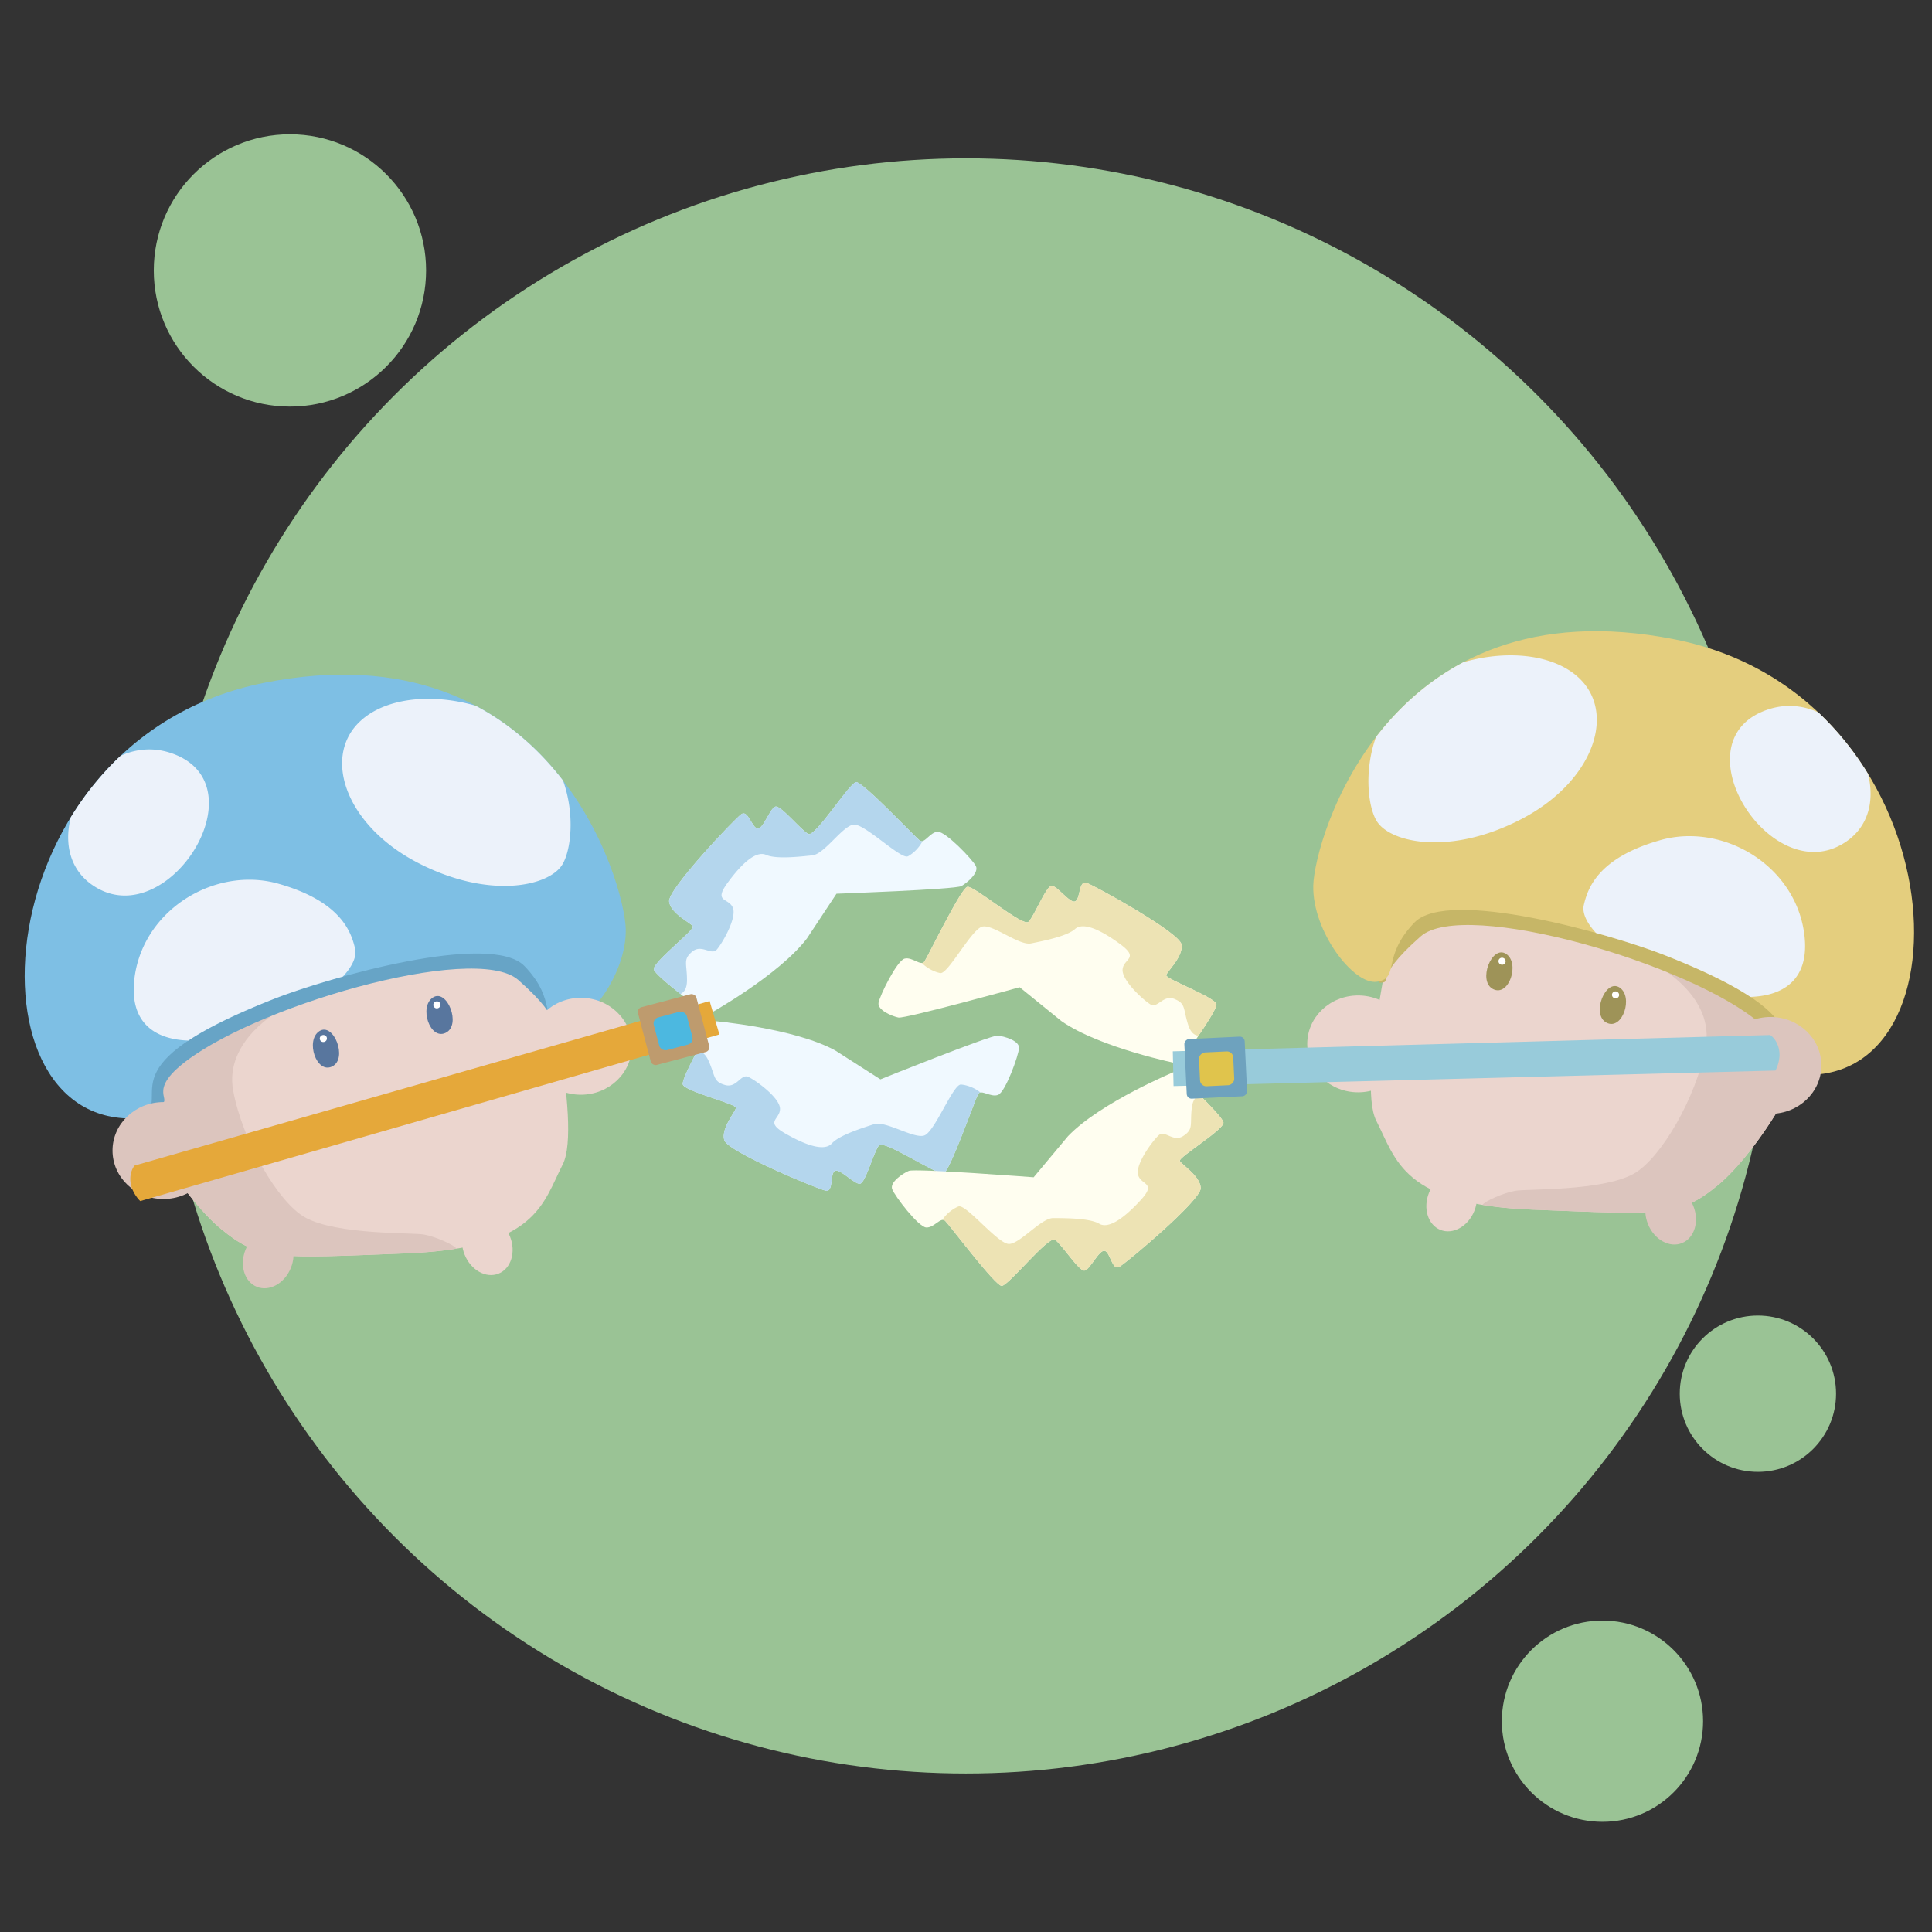
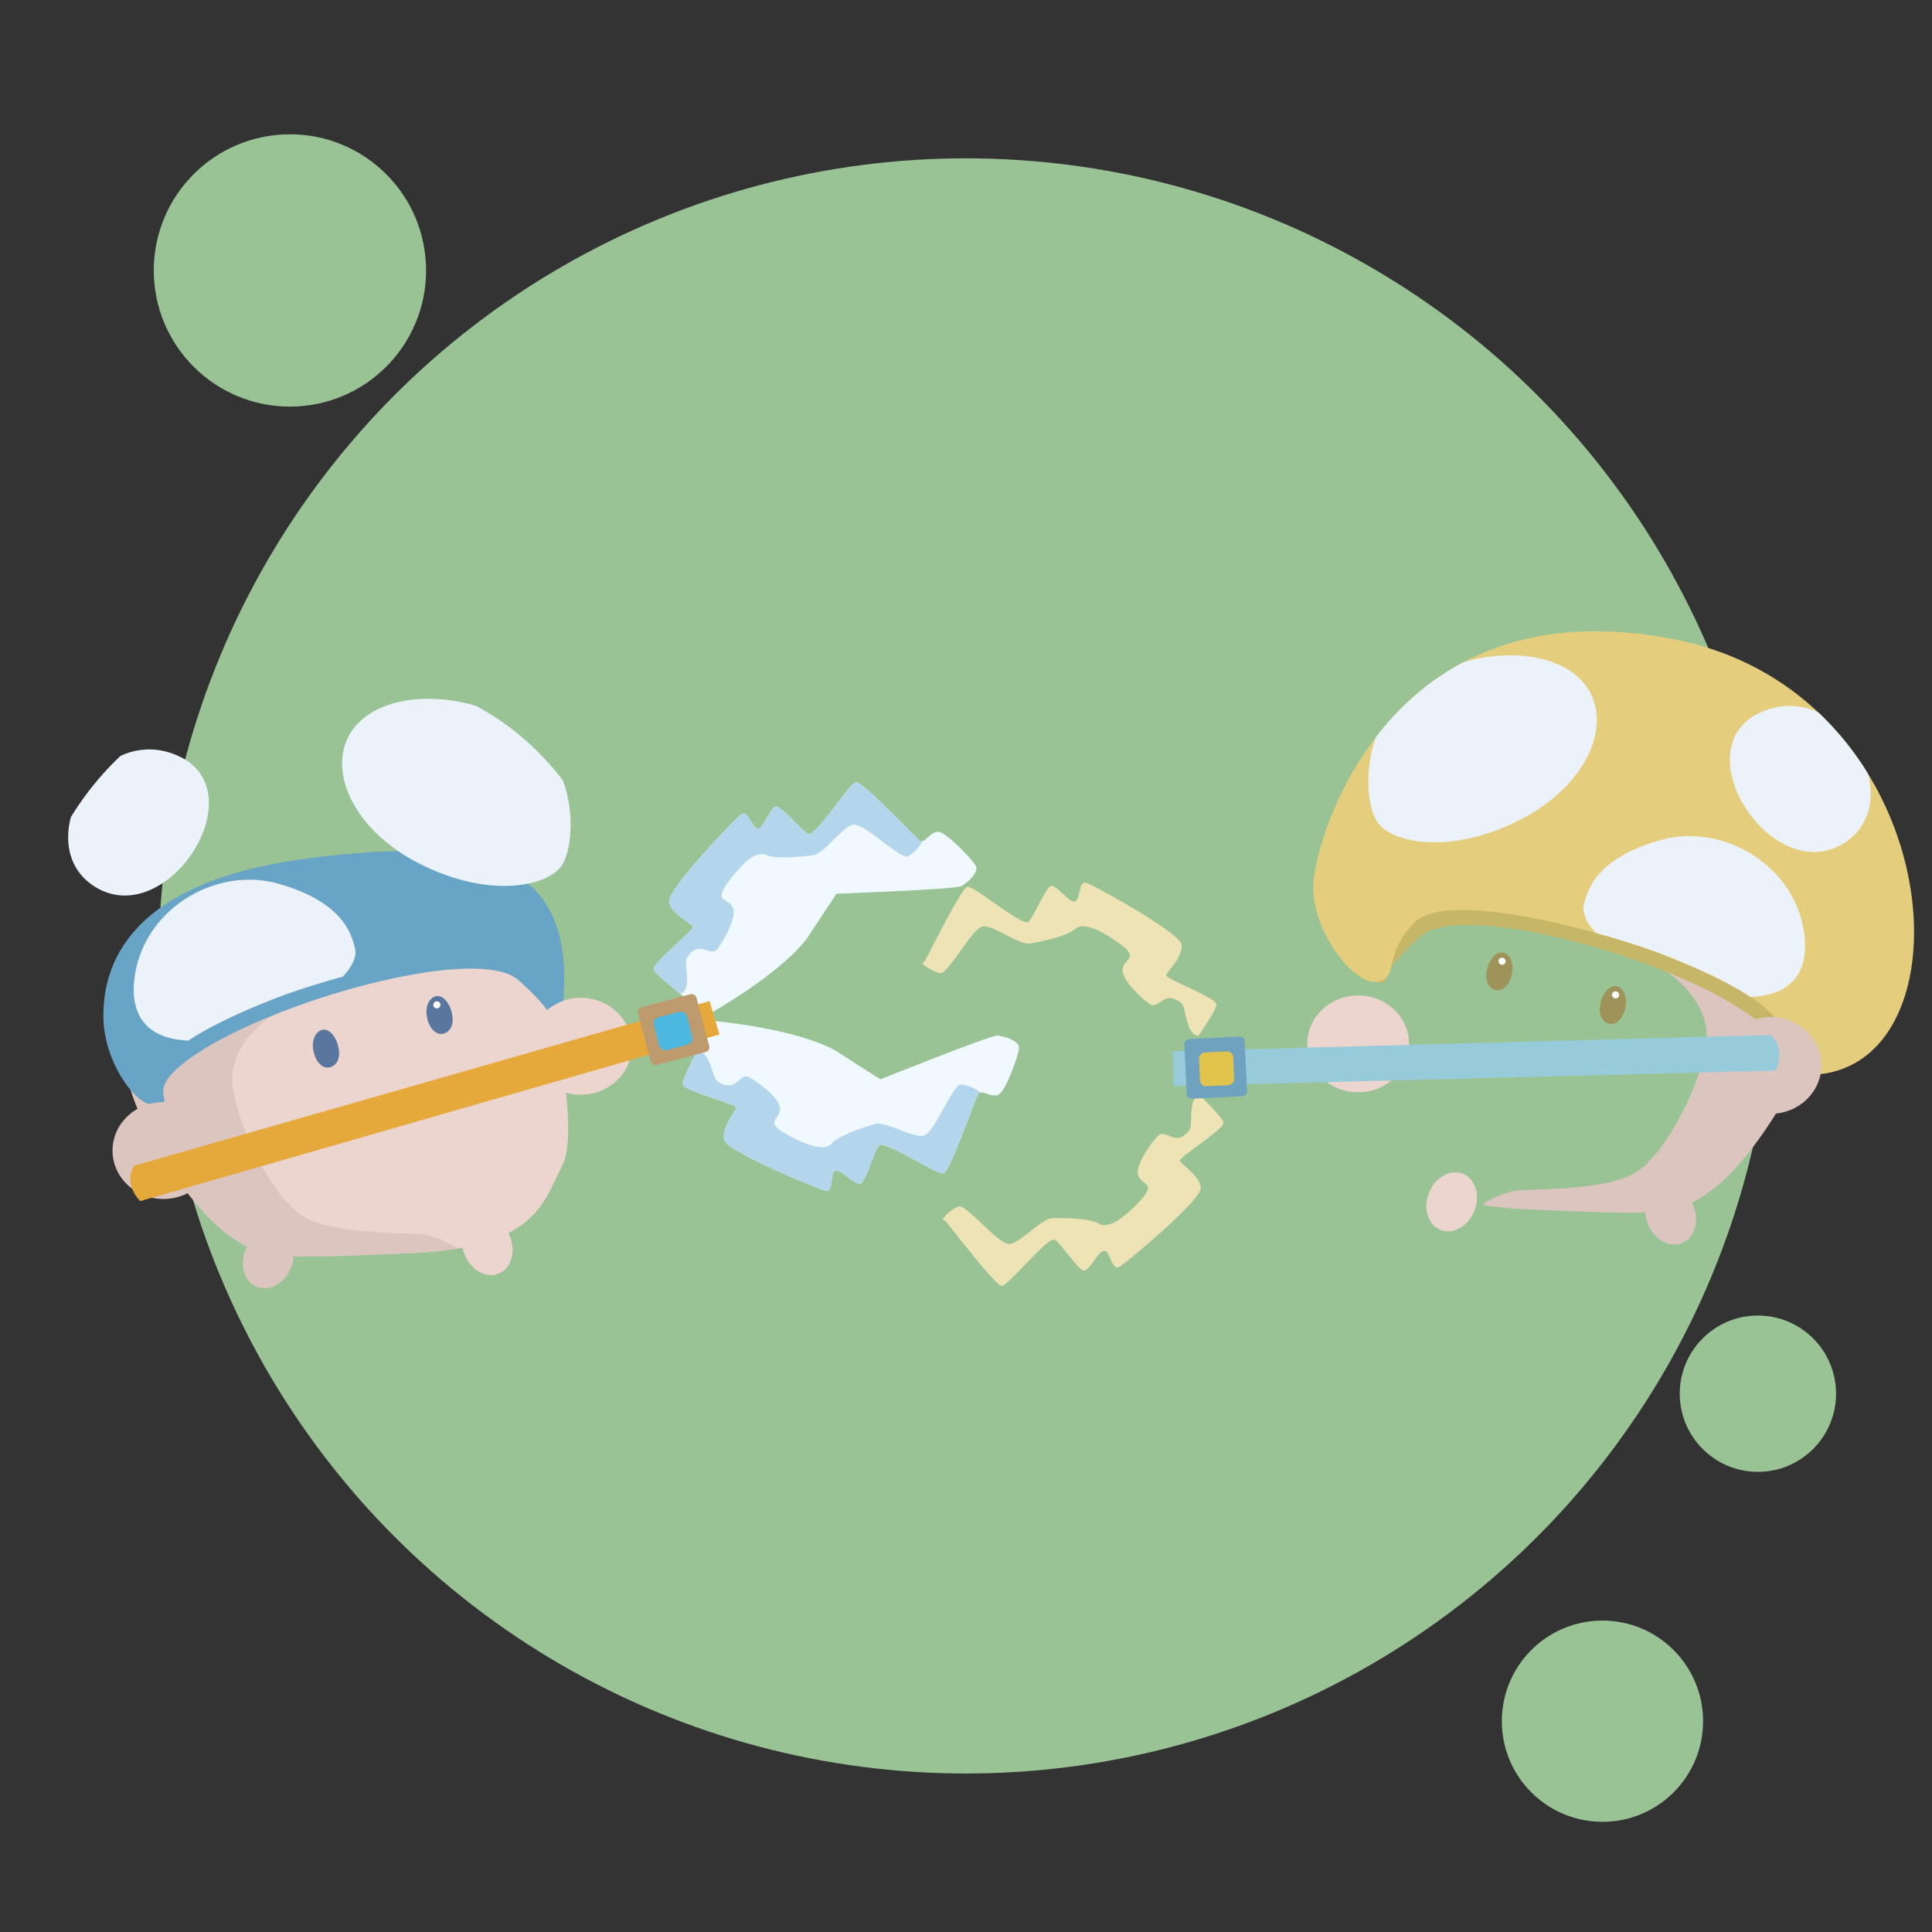
<svg xmlns="http://www.w3.org/2000/svg" xmlns:ns1="http://sodipodi.sourceforge.net/DTD/sodipodi-0.dtd" xmlns:ns2="http://www.inkscape.org/namespaces/inkscape" xml:space="preserve" width="800" height="800" viewBox="0 0 211.667 211.667" version="1.1" id="svg38" ns1:docname="web-components.svg" ns2:version="1.2.2 (b0a8486541, 2022-12-01)">
  <rect x="0" y="0" width="211.667" height="211.667" fill="#333333" stroke="none" />
  <defs id="defs42" />
  <ns1:namedview id="namedview40" pagecolor="#ffffff" bordercolor="#000000" borderopacity="0.25" ns2:showpageshadow="2" ns2:pageopacity="0.0" ns2:pagecheckerboard="0" ns2:deskcolor="#d1d1d1" showgrid="false" ns2:zoom="0.28678969" ns2:cx="373.0957" ns2:cy="749.67827" ns2:window-width="840" ns2:window-height="994" ns2:window-x="0" ns2:window-y="0" ns2:window-maximized="0" ns2:current-layer="svg38" />
  <g fill="#95ca89" id="g3577" transform="matrix(1.053,0,0,1.053,-6.232,-7.872)" style="fill:#9ac395;fill-opacity:1">
    <circle cx="106.416" cy="107.974" r="84.025" id="circle3569" style="fill:#9ac395;fill-opacity:1">
      <animateTransform attributeName="transform" attributeType="XML" calcMode="spline" dur="9s" keySplines=".42,0,.58,1; .42,0,.58,1" keyTimes="0; 0.5; 1" repeatCount="indefinite" type="translate" values="0,0; 0,5; 0,0" />
    </circle>
    <circle cx="188.818" cy="152.481" r="8.131" id="circle3571" style="fill:#9ac395;fill-opacity:1">
      <animateTransform attributeName="transform" attributeType="XML" calcMode="spline" dur="10s" keySplines=".42,0,.58,1; .42,0,.58,1" keyTimes="0; 0.5; 1" repeatCount="indefinite" type="translate" values="0,0; 5,-5; 0,0" />
    </circle>
    <circle cx="172.645" cy="186.556" r="10.469" id="circle3573" style="fill:#9ac395;fill-opacity:1">
      <animateTransform attributeName="transform" attributeType="XML" calcMode="spline" dur="8s" keySplines=".42,0,.58,1; .42,0,.58,1" keyTimes="0; 0.5; 1" repeatCount="indefinite" type="translate" values="0,0; 5,2; 0,0" />
    </circle>
    <circle cx="36.084" cy="35.615" r="14.166" id="circle3575" style="fill:#9ac395;fill-opacity:1">
      <animateTransform attributeName="transform" attributeType="XML" calcMode="spline" dur="9s" keySplines=".42,0,.58,1; .42,0,.58,1" keyTimes="0; 0.5; 1" repeatCount="indefinite" type="translate" values="0,0; 5,5; 0,0" />
    </circle>
  </g>
  <g transform="matrix(-1.485,0,0,1.485,633.356,-398.99)" id="g2267">
-     <path fill="#ebd5ce" d="m 323.339,335.573 c 0,0 3.109,12.897 1.626,15.789 -1.482,2.892 -1.919,6.184 -11.519,6.56 -9.6,0.376 -10.815,0.554 -13.682,-1.802 -2.868,-2.355 -7.388,-9.399 -7.033,-12.91 0.355,-3.512 8.672,-8.529 15.888,-10.023 7.216,-1.494 12.125,-0.076 14.72,2.386 z" id="path2241" style="stroke-width:0.569" />
    <path fill="#dcc5be" d="m 302.442,339.479 c -2.333,-0.019 -6.376,1.315 -9.594,3.179 -0.059,0.188 -0.099,0.372 -0.117,0.552 -0.355,3.512 4.165,10.555 7.033,12.91 2.868,2.356 4.083,2.177 13.684,1.802 1.415,-0.055 2.627,-0.175 3.677,-0.347 -0.112,-0.251 -1.536,-0.887 -2.394,-1.041 -0.859,-0.154 -6.463,0.039 -8.778,-1.27 -1.991,-1.126 -4.599,-5.627 -5.287,-9.333 -0.688,-3.706 3.464,-5.933 3.464,-5.933 -0.298,-0.35 -0.893,-0.512 -1.686,-0.519 z" id="path2243" style="stroke-width:0.569" />
    <path fill="#67a4c6" d="m 324.779,341.187 c -1.208,-0.054 0.662,-0.12 -3.089,-3.422 -3.223,-2.837 -20.007,2.06 -25.018,6.402 -2.342,2.029 -0.175,2.537 -1.643,2.819 -1.468,0.282 -3.95,-3.203 -3.938,-6.557 0.01,-2.91 0.954,-9.741 14.853,-11.598 13.899,-1.857 20.675,0.441 18.835,12.357 z" id="path2245" style="fill:#c6b667;fill-opacity:1;stroke-width:0.569" />
    <ellipse cx="-218.001" cy="415.727" fill="#dcc5be" rx="2.232" ry="1.802" transform="rotate(-67.913)" id="ellipse2247" style="stroke-width:0.569" />
    <path fill="#58769e" d="m 316.341,341.655 c -1.169,0.578 -1.995,-1.923 -0.948,-2.602 1.047,-0.68 2.117,2.024 0.948,2.602 z" id="path2249" style="fill:#9e9358;fill-opacity:1;stroke-width:0.569" />
    <path fill="#ffffff" d="m 315.948,339.578 a 0.257,0.264 72.413 0 0 -0.278,-0.238 0.257,0.264 72.413 0 0 -0.247,0.274 0.257,0.264 72.413 0 0 0.274,0.241 0.257,0.264 72.413 0 0 0.251,-0.271" id="path2251" style="stroke-width:0.569" />
    <path fill="#58769e" d="m 307.967,344.137 c -1.169,0.578 -1.995,-1.923 -0.948,-2.603 1.047,-0.68 2.117,2.024 0.948,2.602 z" id="path2253" style="fill:#9e9358;fill-opacity:1;stroke-width:0.569" />
    <path fill="#ffffff" d="m 307.575,342.059 a 0.257,0.264 72.413 0 0 -0.278,-0.237 0.257,0.264 72.413 0 0 -0.248,0.274 0.257,0.264 72.413 0 0 0.275,0.241 0.257,0.264 72.413 0 0 0.251,-0.271" id="path2255" style="stroke-width:0.569" />
    <path fill="#7ebfe4" d="m 294.045,347.923 c 2.107,-1.743 -3.006,-3.799 9.634,-8.77 4.015,-1.578 15.992,-4.983 18.469,-2.412 2.477,2.571 1.044,4.084 2.756,4.366 1.712,0.282 4.787,-3.708 4.709,-7.093 -0.077,-3.385 -5.478,-22.378 -26.683,-18.159 -20.853,4.149 -22.43,33.51 -8.884,32.07 z" id="path2257" style="fill:#e4ce7e;fill-opacity:1;stroke-width:0.569" />
    <path fill="#ecf2fa" d="m 294.446,320.761 a 5.034,5.034 0 0 0 -2.094,0.479 22.033,22.033 0 0 0 -3.659,4.518 c -0.528,2.022 -0.045,4.141 2.012,5.266 5.292,2.893 11.738,-7.314 5.785,-9.84 -0.698,-0.296 -1.384,-0.427 -2.044,-0.424 z m 7.346,9.609 c -4.007,0.029 -7.904,2.999 -8.415,7.313 -0.369,3.113 1.382,4.458 3.984,4.545 1.334,-0.885 3.324,-1.898 6.319,-3.076 1.162,-0.457 3,-1.066 5.073,-1.64 0.769,-0.827 1.022,-1.544 0.901,-2.06 -0.274,-1.165 -0.981,-3.466 -5.645,-4.787 -0.729,-0.207 -1.475,-0.302 -2.216,-0.296 z m 13.187,-13.341 c -2.056,0.015 -3.931,0.599 -5.107,1.806 -2.593,2.666 -0.803,7.591 4.419,10.292 5.222,2.701 9.633,1.742 10.634,0.141 0.648,-1.036 0.96,-3.697 0.063,-6.21 -1.613,-2.099 -3.722,-4.077 -6.443,-5.518 -1.184,-0.346 -2.404,-0.519 -3.566,-0.511 z" id="path2259" style="stroke-width:0.569" />
    <ellipse cx="450.746" cy="-162.918" fill="#ebd5ce" rx="2.232" ry="1.802" transform="rotate(68.081)" id="ellipse2261" style="stroke-width:0.569" />
    <ellipse cx="295.881" cy="347.282" fill="#dcc5be" rx="3.755" ry="3.573" id="ellipse2263" style="stroke-width:0.569" />
    <ellipse cx="326.303" cy="345.694" fill="#ebd5ce" rx="3.755" ry="3.573" id="ellipse2265" style="stroke-width:0.569" />
  </g>
  <g transform="matrix(0.846,0,0,0.846,-197.619,-50.72)" id="g1585">
    <path fill="#ebd5ce" d="m 303.611,183.017 c 0,0 5.46,22.648 2.856,27.727 -2.602,5.078 -3.37,10.86 -20.229,11.52 -16.858,0.66 -18.993,0.973 -24.028,-3.164 -5.036,-4.136 -12.974,-16.505 -12.351,-22.671 0.623,-6.167 15.229,-14.978 27.902,-17.602 12.673,-2.624 21.293,-0.134 25.85,4.19 z" id="path1539" />
    <path fill="#dcc5be" d="m 266.914,189.876 c -4.097,-0.033 -11.197,2.309 -16.849,5.582 -0.103,0.33 -0.174,0.654 -0.206,0.97 -0.623,6.167 7.315,18.536 12.35,22.672 5.036,4.137 7.171,3.823 24.03,3.164 2.485,-0.097 4.613,-0.308 6.457,-0.61 -0.197,-0.44 -2.697,-1.558 -4.204,-1.828 -1.508,-0.27 -11.349,0.068 -15.416,-2.23 -3.497,-1.977 -8.076,-9.882 -9.285,-16.39 -1.208,-6.508 6.084,-10.419 6.084,-10.419 -0.523,-0.615 -1.569,-0.9 -2.96,-0.911 z" id="path1541" />
    <path fill="#67a4c6" d="m 306.14,192.875 c -2.122,-0.095 1.163,-0.21 -5.425,-6.01 -5.66,-4.982 -35.134,3.617 -43.935,11.243 -4.113,3.563 -0.307,4.455 -2.885,4.95 -2.578,0.496 -6.937,-5.624 -6.916,-11.515 0.017,-5.11 1.675,-17.107 26.084,-20.368 24.409,-3.261 36.307,0.775 33.076,21.7 z" id="path1543" />
    <ellipse cx="-105.709" cy="332.474" fill="#dcc5be" rx="3.92" ry="3.164" transform="rotate(-67.913)" id="ellipse1545" />
    <path fill="#58769e" d="m 291.321,193.698 c -2.053,1.015 -3.503,-3.377 -1.665,-4.57 1.838,-1.195 3.718,3.554 1.665,4.57 z" id="path1551" />
    <path fill="#ffffff" d="m 290.632,190.049 a 0.452,0.463 72.413 0 0 -0.488,-0.418 0.452,0.463 72.413 0 0 -0.434,0.481 0.452,0.463 72.413 0 0 0.482,0.424 0.452,0.463 72.413 0 0 0.44,-0.476" id="path1555" />
    <path fill="#58769e" d="m 276.616,198.056 c -2.053,1.015 -3.503,-3.377 -1.665,-4.571 1.838,-1.194 3.718,3.555 1.665,4.57 z" id="path1557" />
-     <path fill="#ffffff" d="m 275.927,194.406 a 0.452,0.463 72.413 0 0 -0.488,-0.417 0.452,0.463 72.413 0 0 -0.435,0.481 0.452,0.463 72.413 0 0 0.483,0.424 0.452,0.463 72.413 0 0 0.44,-0.476" id="path1559" />
-     <path fill="#7ebfe4" d="m 252.168,204.705 c 3.7,-3.061 -5.278,-6.672 16.918,-15.402 7.05,-2.772 28.083,-8.75 32.433,-4.236 4.35,4.515 1.833,7.172 4.839,7.667 3.006,0.495 8.406,-6.512 8.27,-12.457 -0.135,-5.945 -9.62,-39.298 -46.859,-31.89 -36.621,7.287 -39.39,58.848 -15.601,56.318 z" id="path1561" />
    <path fill="#ecf2fa" d="m 252.871,157.005 a 8.84,8.84 0 0 0 -3.678,0.842 38.693,38.693 0 0 0 -6.426,7.935 c -0.927,3.55 -0.079,7.272 3.534,9.247 9.294,5.08 20.613,-12.844 10.159,-17.28 -1.226,-0.52 -2.43,-0.75 -3.589,-0.744 z m 12.901,16.875 c -7.037,0.05 -13.88,5.267 -14.778,12.843 -0.648,5.467 2.427,7.829 6.996,7.982 2.342,-1.555 5.837,-3.333 11.096,-5.402 2.04,-0.802 5.268,-1.872 8.909,-2.88 1.351,-1.452 1.795,-2.711 1.582,-3.617 -0.481,-2.045 -1.722,-6.086 -9.913,-8.406 -1.28,-0.363 -2.59,-0.53 -3.892,-0.52 z m 23.158,-23.429 c -3.61,0.026 -6.904,1.052 -8.968,3.172 -4.554,4.681 -1.41,13.33 7.76,18.074 9.17,4.744 16.917,3.06 18.675,0.247 1.138,-1.82 1.686,-6.492 0.11,-10.905 -2.833,-3.686 -6.537,-7.16 -11.314,-9.69 -2.079,-0.607 -4.222,-0.912 -6.263,-0.898 z" id="path1563" />
    <ellipse cx="316.014" cy="-192.657" fill="#ebd5ce" rx="3.92" ry="3.164" transform="rotate(68.081)" id="ellipse1573" />
    <ellipse cx="254.758" cy="208.949" fill="#dcc5be" rx="6.594" ry="6.275" id="ellipse1581" />
    <ellipse cx="308.816" cy="195.446" fill="#ebd5ce" rx="6.594" ry="6.275" id="ellipse1583" />
  </g>
  <g id="g382" transform="matrix(0.332,0.463,-0.463,0.332,84.495,31.79)">
    <path fill="#f0f9ff" d="m 125.966,75.203 9.597,-3.83 c 0,0 5.434,-22.224 6.301,-23.22 0.867,-0.997 3.24,-2.827 4.335,-1.954 1.095,0.874 5.369,7.063 4.974,8.534 -0.394,1.47 -2.858,1.999 -2.353,3.047 0.506,1.048 8.863,12.998 8.526,14.228 -0.336,1.23 -11.976,5.527 -11.625,6.984 0.352,1.458 4.367,6.313 3.87,7.27 -0.496,0.957 -4.67,1.389 -4.816,2.489 -0.146,1.1 3.217,2.565 2.06,3.638 -1.158,1.073 -17.057,10.967 -19.277,10.192 -2.22,-0.775 -3.17,-4.96 -3.74,-5.45 -0.569,-0.491 -8.38,6.224 -9.622,5.688 -1.241,-0.535 -6.436,-11.929 -6.436,-11.929 0,0 10.07,-11.765 18.206,-15.687 z" id="path12" />
    <path fill="#b4d6ed" d="m 148.825,57.22 a 0.595,0.595 0 0 0 -0.005,0.56 c 0.506,1.048 8.862,12.998 8.526,14.228 -0.336,1.23 -11.976,5.527 -11.624,6.985 0.351,1.457 4.366,6.312 3.87,7.27 -0.497,0.957 -4.671,1.388 -4.817,2.488 -0.147,1.1 3.218,2.565 2.06,3.638 -1.157,1.073 -17.057,10.967 -19.277,10.192 -2.22,-0.775 -3.17,-4.96 -3.74,-5.45 -0.57,-0.491 -8.38,6.224 -9.622,5.689 -0.607,-0.262 -2.158,-3.122 -3.586,-5.975 0.505,-0.648 1.274,-1.027 2.956,-0.667 3.097,0.663 3.63,1.571 5.476,0.102 1.847,-1.469 -0.05,-3.757 1.344,-4.547 1.393,-0.79 6.761,-2.58 8.505,-1.39 1.743,1.19 0.197,3.908 4.47,1.963 4.273,-1.944 7.231,-4.118 6.774,-6.178 -0.457,-2.06 1.003,-6.487 1.716,-8.724 0.712,-2.237 6.77,-4.557 7.396,-6.587 0.627,-2.031 -4.79,-10.252 -3.851,-11.443 0.475,-0.602 1.783,-1.723 3.429,-2.155 z" id="path14" />
    <path fill="#f0f9ff" d="m 105.32,67.089 -3.687,-9.652 c 0,0 12.656,-19.06 12.801,-20.372 0.145,-1.313 -0.117,-4.298 -1.502,-4.511 -1.385,-0.214 -8.832,0.84 -9.646,2.127 -0.813,1.286 0.468,3.456 -0.645,3.795 -1.114,0.339 -15.564,2.295 -16.24,3.375 -0.677,1.081 4.054,12.552 2.744,13.281 -1.31,0.73 -7.6,1.069 -7.968,2.083 -0.367,1.013 2.144,4.375 1.435,5.227 -0.71,0.853 -4.067,-0.626 -4.071,0.952 -0.005,1.579 3.497,19.975 5.572,21.082 2.075,1.107 5.795,-1.032 6.542,-0.946 0.746,0.086 1.104,10.381 2.34,10.931 1.234,0.55 13.132,-3.354 13.132,-3.354 0,0 1.825,-15.378 -0.806,-24.018 z" id="path16" />
    <path fill="#b4d6ed" d="m 103.05,38.092 a 0.595,0.595 0 0 1 -0.409,0.383 c -1.113,0.34 -15.564,2.296 -16.24,3.377 -0.676,1.08 4.053,12.551 2.744,13.28 -1.31,0.73 -7.601,1.068 -7.969,2.082 -0.367,1.014 2.145,4.376 1.436,5.229 -0.71,0.853 -4.067,-0.628 -4.072,0.95 -0.004,1.58 3.498,19.975 5.573,21.082 2.074,1.107 5.795,-1.03 6.542,-0.944 0.747,0.086 1.104,10.38 2.34,10.93 0.603,0.269 3.757,-0.529 6.823,-1.412 0.133,-0.81 -0.109,-1.633 -1.513,-2.626 -2.588,-1.828 -3.616,-1.604 -3.788,-3.957 -0.171,-2.354 2.797,-2.51 2.433,-4.07 -0.364,-1.56 -2.686,-6.72 -4.743,-7.195 -2.057,-0.475 -3.007,2.503 -4.473,-1.956 -1.467,-4.46 -1.874,-8.108 -0.05,-9.168 1.825,-1.06 4.091,-5.135 5.253,-7.175 1.161,-2.04 -1.239,-8.066 -0.17,-9.904 1.068,-1.837 10.783,-3.426 11.023,-4.924 0.12,-0.757 0.058,-2.479 -0.74,-3.982 z" id="path18" />
    <path fill="#e5a83a" d="m 65.46,197.583 38.728,-108.297 6.316,2.218 -38.863,109.18 c 0,0 -2.224,0.448 -4.073,-0.613 -1.849,-1.062 -2.108,-2.488 -2.108,-2.488 z" id="path20" />
    <g transform="matrix(-2.637,-1.004,-1.004,2.637,-1228.915,-2028.65)" id="g34">
      <rect width="4.072" height="4.12" x="-711.899" y="534.179" fill="#be9b6e" ry="0.33" id="rect30" />
      <rect width="2.309" height="2.336" x="-711.1" y="535.129" fill="#4cb8e0" ry="0.425" id="rect32" />
    </g>
  </g>
  <g id="g410" transform="matrix(-0.177,0.541,0.541,0.177,98.628,43.009)">
-     <path fill="#f0f9ff" d="m 125.966,75.203 9.597,-3.83 c 0,0 5.434,-22.224 6.301,-23.22 0.867,-0.997 3.24,-2.827 4.335,-1.954 1.095,0.874 5.369,7.063 4.974,8.534 -0.394,1.47 -2.858,1.999 -2.353,3.047 0.506,1.048 8.863,12.998 8.526,14.228 -0.336,1.23 -11.976,5.527 -11.625,6.984 0.352,1.458 4.367,6.313 3.87,7.27 -0.496,0.957 -4.67,1.389 -4.816,2.489 -0.146,1.1 3.217,2.565 2.06,3.638 -1.158,1.073 -17.057,10.967 -19.277,10.192 -2.22,-0.775 -3.17,-4.96 -3.74,-5.45 -0.569,-0.491 -8.38,6.224 -9.622,5.688 -1.241,-0.535 -6.436,-11.929 -6.436,-11.929 0,0 10.07,-11.765 18.206,-15.687 z" id="path384" style="fill:#fffef0;fill-opacity:1" />
    <path fill="#b4d6ed" d="m 148.825,57.22 a 0.595,0.595 0 0 0 -0.005,0.56 c 0.506,1.048 8.862,12.998 8.526,14.228 -0.336,1.23 -11.976,5.527 -11.624,6.985 0.351,1.457 4.366,6.312 3.87,7.27 -0.497,0.957 -4.671,1.388 -4.817,2.488 -0.147,1.1 3.218,2.565 2.06,3.638 -1.157,1.073 -17.057,10.967 -19.277,10.192 -2.22,-0.775 -3.17,-4.96 -3.74,-5.45 -0.57,-0.491 -8.38,6.224 -9.622,5.689 -0.607,-0.262 -2.158,-3.122 -3.586,-5.975 0.505,-0.648 1.274,-1.027 2.956,-0.667 3.097,0.663 3.63,1.571 5.476,0.102 1.847,-1.469 -0.05,-3.757 1.344,-4.547 1.393,-0.79 6.761,-2.58 8.505,-1.39 1.743,1.19 0.197,3.908 4.47,1.963 4.273,-1.944 7.231,-4.118 6.774,-6.178 -0.457,-2.06 1.003,-6.487 1.716,-8.724 0.712,-2.237 6.77,-4.557 7.396,-6.587 0.627,-2.031 -4.79,-10.252 -3.851,-11.443 0.475,-0.602 1.783,-1.723 3.429,-2.155 z" id="path386" style="fill:#ede3b4;fill-opacity:1" />
-     <path fill="#f0f9ff" d="m 105.32,67.089 -3.687,-9.652 c 0,0 12.656,-19.06 12.801,-20.372 0.145,-1.313 -0.117,-4.298 -1.502,-4.511 -1.385,-0.214 -8.832,0.84 -9.646,2.127 -0.813,1.286 0.468,3.456 -0.645,3.795 -1.114,0.339 -15.564,2.295 -16.24,3.375 -0.677,1.081 4.054,12.552 2.744,13.281 -1.31,0.73 -7.6,1.069 -7.968,2.083 -0.367,1.013 2.144,4.375 1.435,5.227 -0.71,0.853 -4.067,-0.626 -4.071,0.952 -0.005,1.579 3.497,19.975 5.572,21.082 2.075,1.107 5.795,-1.032 6.542,-0.946 0.746,0.086 1.104,10.381 2.34,10.931 1.234,0.55 13.132,-3.354 13.132,-3.354 0,0 1.825,-15.378 -0.806,-24.018 z" id="path388" style="fill:#fffef0;fill-opacity:1" />
    <path fill="#b4d6ed" d="m 103.05,38.092 a 0.595,0.595 0 0 1 -0.409,0.383 c -1.113,0.34 -15.564,2.296 -16.24,3.377 -0.676,1.08 4.053,12.551 2.744,13.28 -1.31,0.73 -7.601,1.068 -7.969,2.082 -0.367,1.014 2.145,4.376 1.436,5.229 -0.71,0.853 -4.067,-0.628 -4.072,0.95 -0.004,1.58 3.498,19.975 5.573,21.082 2.074,1.107 5.795,-1.03 6.542,-0.944 0.747,0.086 1.104,10.38 2.34,10.93 0.603,0.269 3.757,-0.529 6.823,-1.412 0.133,-0.81 -0.109,-1.633 -1.513,-2.626 -2.588,-1.828 -3.616,-1.604 -3.788,-3.957 -0.171,-2.354 2.797,-2.51 2.433,-4.07 -0.364,-1.56 -2.686,-6.72 -4.743,-7.195 -2.057,-0.475 -3.007,2.503 -4.473,-1.956 -1.467,-4.46 -1.874,-8.108 -0.05,-9.168 1.825,-1.06 4.091,-5.135 5.253,-7.175 1.161,-2.04 -1.239,-8.066 -0.17,-9.904 1.068,-1.837 10.783,-3.426 11.023,-4.924 0.12,-0.757 0.058,-2.479 -0.74,-3.982 z" id="path390" style="fill:#ede3b4;fill-opacity:1" />
    <path fill="#e5a83a" d="m 65.46,197.583 38.728,-108.297 6.316,2.218 -38.863,109.18 c 0,0 -2.224,0.448 -4.073,-0.613 -1.849,-1.062 -2.108,-2.488 -2.108,-2.488 z" id="path392" style="fill:#98cbda;fill-opacity:1" />
    <g transform="matrix(-2.637,-1.004,-1.004,2.637,-1228.915,-2028.65)" id="g406">
      <rect width="4.072" height="4.12" x="-711.899" y="534.179" fill="#be9b6e" ry="0.33" id="rect402" style="fill:#6ea2be;fill-opacity:1" />
      <rect width="2.309" height="2.336" x="-711.1" y="535.129" fill="#4cb8e0" ry="0.425" id="rect404" style="fill:#e0c44c;fill-opacity:1" />
    </g>
  </g>
</svg>